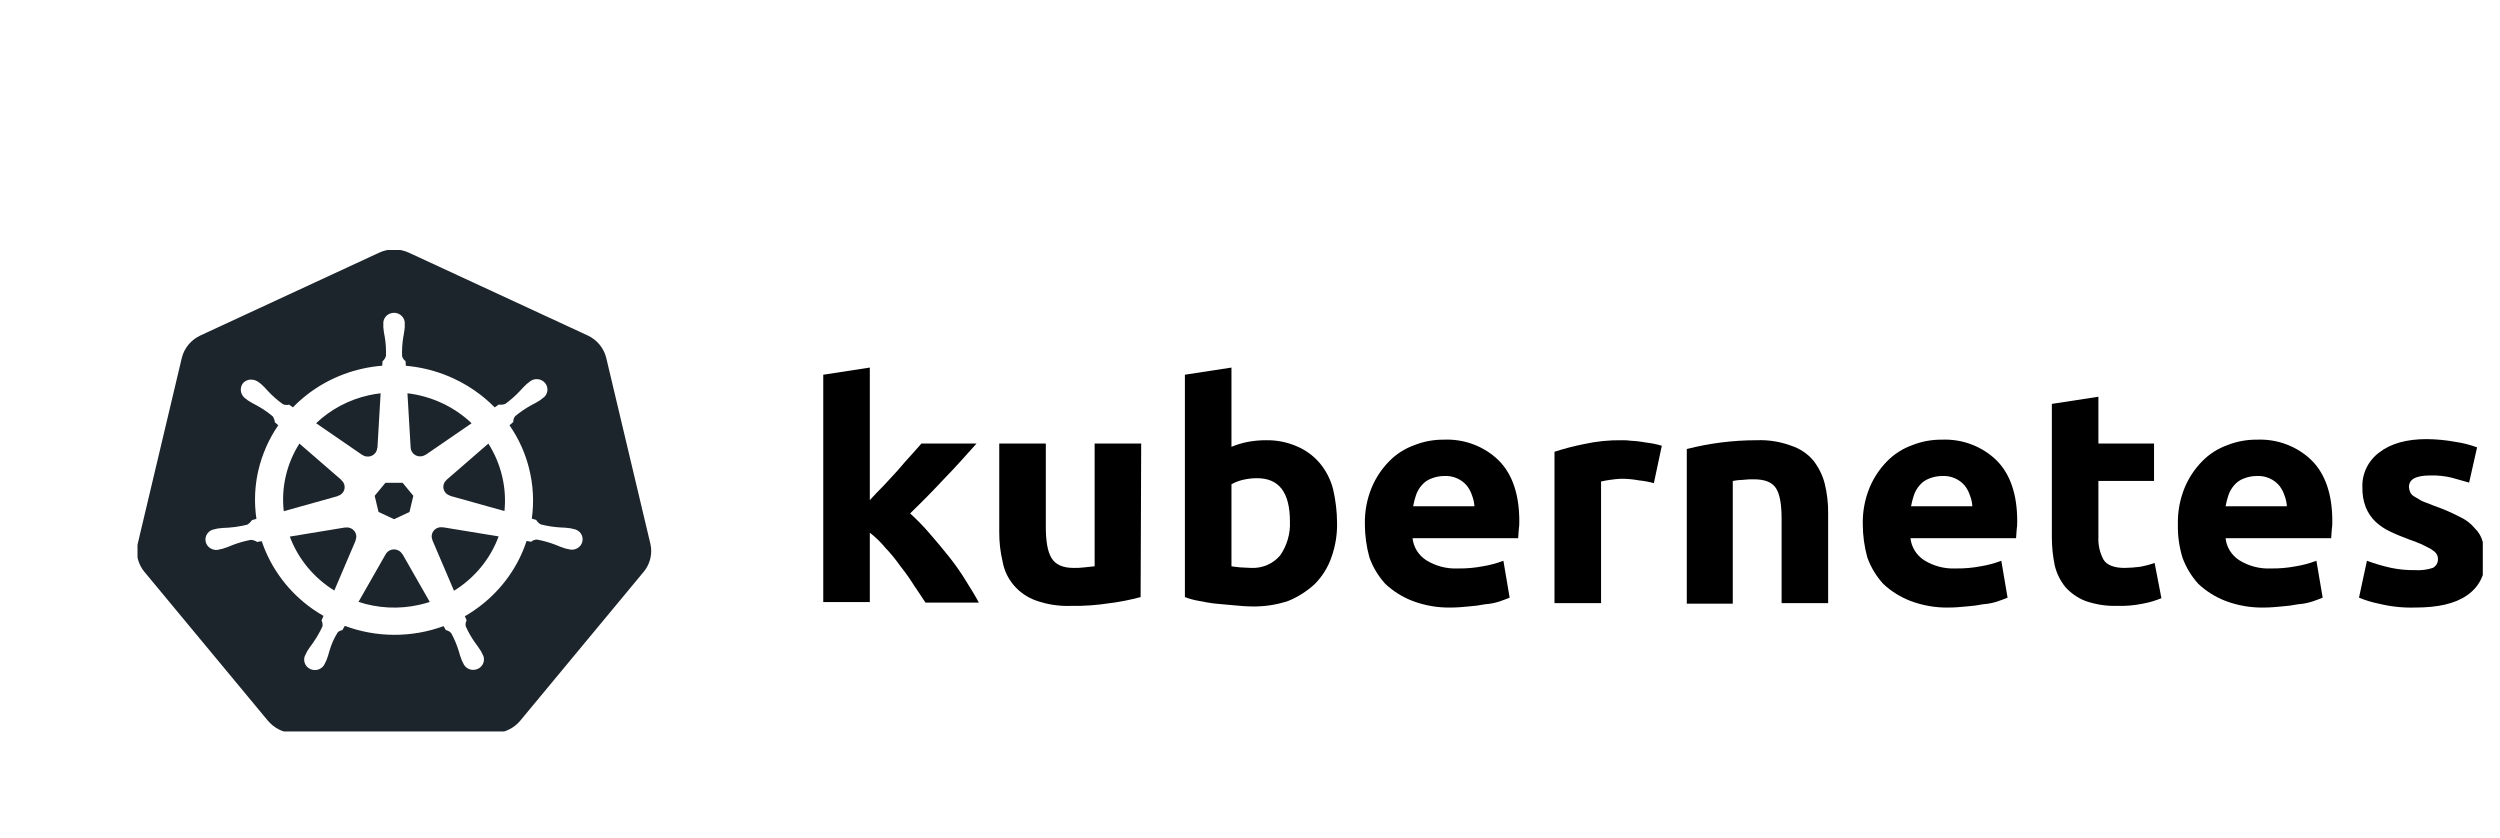
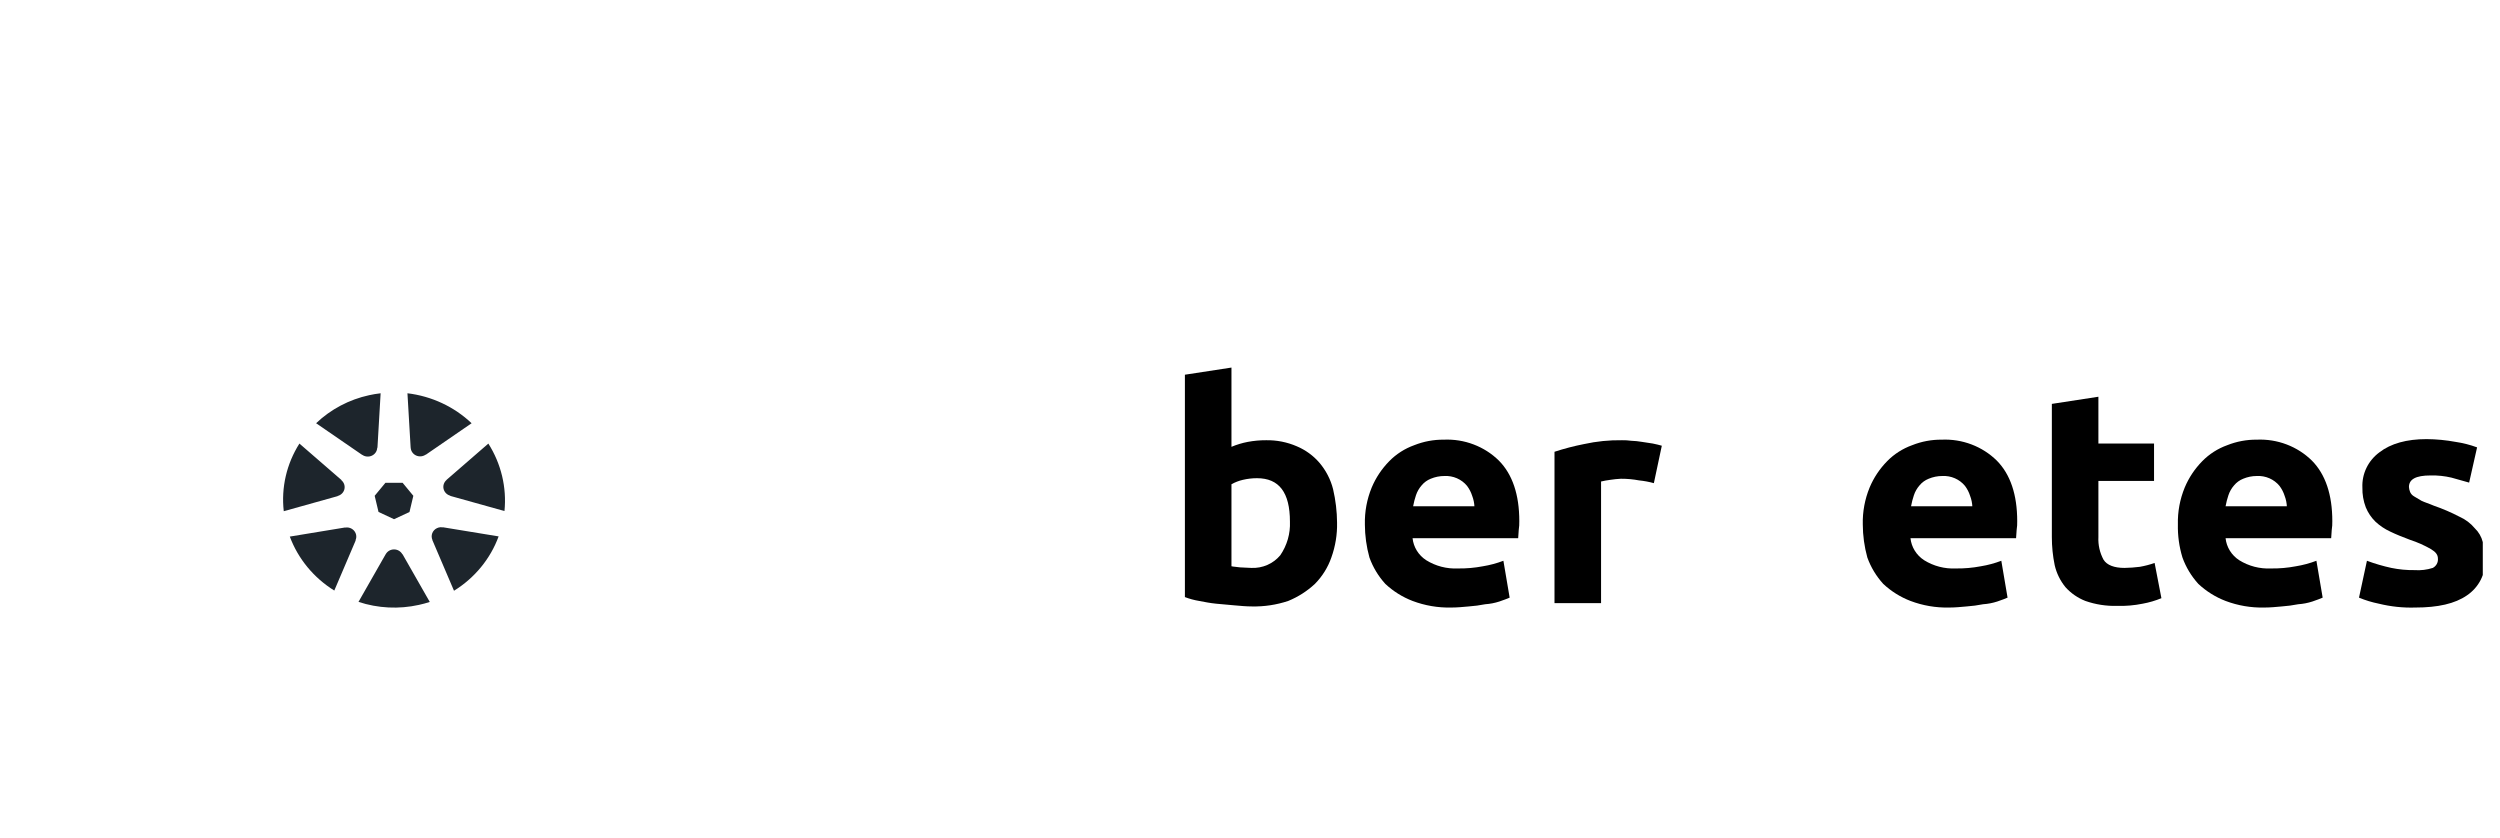
<svg xmlns="http://www.w3.org/2000/svg" width="200" height="67" viewBox="0 0 200 67" fill="none">
  <g clip-path="url(#clip0_62_132)">
-     <path d="M69.539 40.061C69.902 39.665 70.266 39.269 70.674 38.872C71.083 38.432 71.447 38.035 71.81 37.64C72.173 37.199 72.537 36.803 72.855 36.45C73.173 36.098 73.491 35.746 73.718 35.482H78.123C77.26 36.45 76.397 37.419 75.535 38.3C74.717 39.18 73.809 40.105 72.809 41.074C73.357 41.571 73.873 42.1 74.354 42.659C74.898 43.275 75.398 43.892 75.898 44.508C76.393 45.126 76.848 45.773 77.26 46.446C77.669 47.106 78.033 47.678 78.305 48.207H74.036C73.763 47.767 73.445 47.326 73.127 46.842C72.795 46.308 72.431 45.794 72.037 45.301C71.668 44.773 71.258 44.272 70.811 43.804C70.449 43.365 70.038 42.966 69.585 42.615V48.163H65.86V29.978L69.585 29.405V40.061" fill="black" />
-     <path d="M91.249 47.767C90.445 47.984 89.625 48.146 88.797 48.251C87.761 48.415 86.712 48.489 85.663 48.471C84.703 48.505 83.747 48.355 82.847 48.031C82.17 47.783 81.571 47.368 81.109 46.828C80.647 46.288 80.338 45.64 80.213 44.949C80.027 44.169 79.936 43.371 79.94 42.571V35.482H83.665V42.13C83.665 43.275 83.801 44.112 84.119 44.641C84.437 45.169 85.027 45.433 85.89 45.433C86.178 45.439 86.467 45.425 86.753 45.389C87.071 45.345 87.298 45.345 87.571 45.301V35.482H91.295L91.249 47.767Z" fill="black" />
    <path d="M103.195 41.734C103.195 39.401 102.332 38.256 100.56 38.256C100.178 38.256 99.797 38.3 99.425 38.388C99.106 38.462 98.801 38.581 98.517 38.74V45.301C98.698 45.345 98.926 45.345 99.198 45.389C99.47 45.389 99.788 45.433 100.107 45.433C100.548 45.453 100.987 45.371 101.39 45.195C101.792 45.019 102.146 44.753 102.423 44.42C102.966 43.626 103.236 42.686 103.195 41.734ZM106.965 41.822C106.984 42.766 106.83 43.705 106.51 44.596C106.237 45.386 105.787 46.108 105.194 46.71C104.575 47.288 103.851 47.751 103.059 48.075C102.124 48.388 101.14 48.537 100.152 48.515C99.698 48.515 99.243 48.471 98.744 48.427C98.244 48.384 97.79 48.339 97.29 48.295C96.836 48.251 96.382 48.163 95.928 48.075C95.539 48.01 95.159 47.907 94.792 47.767V29.977L98.517 29.405V35.746C98.94 35.568 99.381 35.435 99.834 35.349C100.313 35.26 100.8 35.216 101.288 35.218C102.132 35.203 102.969 35.368 103.74 35.702C104.444 35.999 105.066 36.451 105.557 37.023C106.079 37.639 106.452 38.361 106.647 39.136C106.853 40.018 106.959 40.919 106.965 41.822Z" fill="black" />
    <path d="M109.191 41.955C109.166 40.946 109.351 39.942 109.735 39.005C110.064 38.22 110.542 37.503 111.144 36.891C111.7 36.323 112.384 35.886 113.142 35.614C113.891 35.316 114.694 35.166 115.504 35.173C116.318 35.137 117.131 35.267 117.89 35.556C118.649 35.844 119.337 36.284 119.909 36.847C120.999 37.947 121.544 39.577 121.544 41.69C121.55 41.926 121.535 42.162 121.499 42.395C121.499 42.615 121.454 42.835 121.454 43.055H113.005C113.042 43.409 113.159 43.75 113.347 44.054C113.536 44.358 113.791 44.619 114.095 44.816C114.852 45.288 115.741 45.519 116.639 45.477C117.309 45.486 117.979 45.427 118.637 45.301C119.196 45.21 119.745 45.062 120.272 44.861L120.772 47.811C120.59 47.899 120.318 47.987 119.954 48.119C119.587 48.239 119.205 48.313 118.819 48.339C118.384 48.425 117.944 48.484 117.502 48.515C117.047 48.559 116.548 48.603 116.093 48.603C115.038 48.627 113.988 48.447 113.005 48.075C112.193 47.763 111.453 47.299 110.825 46.71C110.264 46.092 109.832 45.374 109.554 44.597C109.315 43.735 109.193 42.847 109.19 41.955M117.956 40.546C117.944 40.245 117.882 39.947 117.774 39.665C117.684 39.38 117.546 39.113 117.365 38.872C117.15 38.609 116.872 38.4 116.556 38.262C116.24 38.124 115.895 38.062 115.549 38.08C115.173 38.08 114.802 38.155 114.458 38.3C114.174 38.413 113.924 38.595 113.732 38.828C113.528 39.061 113.373 39.33 113.277 39.621C113.18 39.909 113.105 40.203 113.05 40.502H117.956" fill="black" />
    <path d="M132.309 38.653C131.923 38.545 131.527 38.472 131.128 38.432C130.649 38.342 130.162 38.298 129.675 38.3C129.385 38.314 129.097 38.343 128.812 38.388C128.567 38.42 128.325 38.464 128.085 38.52V48.251H124.36V36.142C125.133 35.889 125.922 35.683 126.722 35.526C127.72 35.306 128.742 35.202 129.765 35.218C130.008 35.213 130.251 35.228 130.492 35.262C130.781 35.271 131.07 35.301 131.355 35.35C131.628 35.394 131.9 35.438 132.218 35.482C132.49 35.526 132.763 35.614 132.945 35.658L132.309 38.653Z" fill="black" />
-     <path d="M134.943 35.922C136.766 35.456 138.644 35.219 140.53 35.218C141.475 35.18 142.417 35.329 143.3 35.658C143.994 35.885 144.608 36.297 145.072 36.847C145.499 37.398 145.808 38.027 145.98 38.696C146.17 39.475 146.262 40.273 146.252 41.074V48.251H142.528V41.515C142.528 40.37 142.392 39.533 142.074 39.049C141.756 38.564 141.165 38.344 140.302 38.344C140.014 38.338 139.725 38.353 139.439 38.388C139.165 38.393 138.891 38.423 138.622 38.477V48.296H134.943V35.922Z" fill="black" />
    <path d="M149.023 41.955C148.999 40.946 149.184 39.942 149.568 39.005C149.896 38.22 150.374 37.503 150.976 36.891C151.533 36.323 152.217 35.886 152.975 35.614C153.724 35.316 154.527 35.166 155.337 35.173C156.151 35.137 156.964 35.267 157.723 35.556C158.482 35.844 159.17 36.284 159.742 36.847C160.832 37.947 161.377 39.577 161.377 41.69C161.383 41.926 161.368 42.162 161.332 42.395C161.332 42.615 161.286 42.835 161.286 43.055H152.838C152.875 43.409 152.992 43.75 153.181 44.054C153.369 44.358 153.625 44.619 153.929 44.816C154.685 45.288 155.574 45.519 156.472 45.477C157.142 45.486 157.812 45.427 158.471 45.301C159.03 45.21 159.578 45.062 160.105 44.861L160.605 47.811C160.424 47.899 160.151 47.987 159.787 48.119C159.42 48.239 159.039 48.313 158.652 48.339C158.217 48.425 157.777 48.484 157.335 48.515C156.881 48.559 156.381 48.603 155.927 48.603C154.871 48.627 153.822 48.447 152.838 48.075C152.027 47.763 151.286 47.299 150.658 46.71C150.097 46.092 149.665 45.374 149.386 44.597C149.148 43.735 149.026 42.847 149.023 41.955ZM157.789 40.546C157.777 40.245 157.716 39.947 157.607 39.665C157.518 39.38 157.379 39.113 157.199 38.872C156.983 38.609 156.706 38.4 156.39 38.262C156.073 38.124 155.728 38.061 155.382 38.08C155.007 38.08 154.636 38.155 154.292 38.3C154.007 38.413 153.757 38.595 153.565 38.828C153.361 39.061 153.207 39.33 153.111 39.621C153.014 39.909 152.938 40.203 152.884 40.502H157.789" fill="black" />
    <path d="M164.148 32.311L167.872 31.739V35.482H172.323V38.476H167.872V42.967C167.841 43.593 167.982 44.217 168.281 44.773C168.553 45.213 169.144 45.433 169.961 45.433C170.371 45.426 170.781 45.397 171.188 45.345C171.589 45.274 171.984 45.171 172.369 45.037L172.913 47.855C172.432 48.054 171.929 48.202 171.415 48.295C170.743 48.432 170.057 48.491 169.371 48.471C168.505 48.494 167.642 48.36 166.828 48.075C166.216 47.834 165.671 47.457 165.238 46.974C164.817 46.458 164.522 45.855 164.375 45.213C164.223 44.474 164.147 43.721 164.148 42.967V32.311Z" fill="black" />
    <path d="M174.231 41.955C174.206 40.946 174.392 39.942 174.776 39.005C175.104 38.221 175.582 37.503 176.184 36.891C176.741 36.323 177.424 35.886 178.182 35.614C178.931 35.316 179.734 35.166 180.544 35.173C181.359 35.137 182.172 35.267 182.931 35.556C183.69 35.844 184.378 36.284 184.95 36.847C186.04 37.947 186.585 39.577 186.585 41.69C186.591 41.926 186.576 42.162 186.539 42.395C186.539 42.615 186.494 42.835 186.494 43.055H178.046C178.083 43.409 178.2 43.75 178.388 44.054C178.577 44.358 178.832 44.619 179.136 44.816C179.892 45.288 180.781 45.519 181.679 45.477C182.35 45.486 183.02 45.427 183.678 45.301C184.237 45.21 184.785 45.062 185.313 44.861L185.813 47.811C185.631 47.899 185.358 47.987 184.995 48.119C184.628 48.239 184.246 48.313 183.86 48.339C183.425 48.425 182.985 48.484 182.543 48.515C182.088 48.559 181.589 48.603 181.134 48.603C180.079 48.627 179.029 48.447 178.046 48.075C177.234 47.763 176.494 47.299 175.866 46.71C175.305 46.092 174.873 45.374 174.595 44.597C174.334 43.739 174.211 42.848 174.231 41.955ZM182.951 40.546C182.939 40.245 182.878 39.947 182.77 39.665C182.68 39.38 182.542 39.113 182.361 38.872C182.145 38.609 181.868 38.4 181.552 38.262C181.236 38.124 180.89 38.062 180.544 38.08C180.169 38.08 179.798 38.155 179.454 38.3C179.169 38.413 178.919 38.595 178.727 38.828C178.523 39.061 178.369 39.33 178.273 39.621C178.176 39.909 178.1 40.203 178.046 40.502H182.951" fill="black" />
    <path d="M193.17 45.609C193.662 45.644 194.156 45.584 194.624 45.433C194.76 45.361 194.871 45.251 194.944 45.118C195.017 44.985 195.047 44.834 195.033 44.684C195.033 44.376 194.851 44.156 194.488 43.936C193.957 43.629 193.393 43.378 192.807 43.187C192.217 42.967 191.672 42.747 191.218 42.527C190.783 42.325 190.384 42.058 190.036 41.734C189.703 41.407 189.44 41.017 189.264 40.589C189.071 40.083 188.978 39.545 188.992 39.005C188.967 38.463 189.078 37.924 189.315 37.433C189.552 36.942 189.909 36.514 190.354 36.186C191.263 35.482 192.535 35.129 194.124 35.129C194.902 35.135 195.677 35.209 196.441 35.35C197.031 35.437 197.609 35.584 198.167 35.79L197.531 38.608C197.077 38.476 196.622 38.344 196.123 38.212C195.573 38.081 195.008 38.022 194.442 38.036C193.261 38.036 192.716 38.344 192.716 38.96C192.725 39.096 192.755 39.23 192.807 39.357C192.871 39.505 192.982 39.628 193.125 39.709C193.261 39.797 193.488 39.929 193.716 40.061C193.988 40.193 194.306 40.281 194.715 40.458C195.418 40.701 196.101 40.995 196.759 41.338C197.236 41.55 197.656 41.867 197.985 42.263C198.299 42.565 198.519 42.946 198.621 43.364C198.757 43.821 198.818 44.297 198.803 44.773C198.831 45.33 198.713 45.886 198.459 46.386C198.204 46.887 197.822 47.317 197.349 47.635C196.395 48.295 195.033 48.603 193.216 48.603C192.237 48.633 191.259 48.529 190.309 48.295C189.764 48.186 189.231 48.024 188.72 47.811L189.355 44.861C189.991 45.098 190.644 45.289 191.308 45.433C191.92 45.559 192.545 45.618 193.17 45.609Z" fill="black" />
    <path d="M35.423 42.19C35.366 42.179 35.308 42.175 35.25 42.177C35.149 42.182 35.051 42.207 34.961 42.25C34.785 42.332 34.649 42.477 34.581 42.654C34.513 42.83 34.518 43.026 34.595 43.199L34.589 43.207L36.32 47.26C37.975 46.236 39.232 44.706 39.89 42.912L35.431 42.181L35.423 42.19ZM28.485 42.765C28.447 42.605 28.355 42.462 28.224 42.359C28.093 42.255 27.93 42.198 27.761 42.195C27.711 42.195 27.661 42.199 27.612 42.208L27.604 42.199L23.184 42.927C23.848 44.706 25.099 46.224 26.743 47.244L28.456 43.231L28.443 43.215C28.506 43.073 28.521 42.915 28.485 42.765ZM32.187 44.338C32.122 44.222 32.026 44.124 31.909 44.056C31.792 43.988 31.658 43.953 31.521 43.953C31.384 43.953 31.25 43.989 31.133 44.057C31.016 44.125 30.921 44.223 30.856 44.34H30.853L28.679 48.151C30.235 48.664 31.909 48.748 33.511 48.392C33.809 48.326 34.099 48.248 34.382 48.156L32.203 44.338H32.187ZM39.068 35.486L35.724 38.388L35.726 38.397C35.623 38.484 35.546 38.597 35.504 38.723C35.462 38.849 35.456 38.983 35.486 39.112C35.517 39.241 35.583 39.36 35.677 39.455C35.771 39.551 35.89 39.62 36.022 39.655L36.026 39.673L40.358 40.883C40.546 38.996 40.093 37.101 39.068 35.486ZM32.855 35.811C32.861 35.943 32.904 36.071 32.98 36.182C33.055 36.292 33.16 36.381 33.283 36.438C33.406 36.495 33.542 36.519 33.678 36.507C33.814 36.495 33.944 36.447 34.055 36.37L34.068 36.375L37.728 33.859C36.335 32.537 34.532 31.694 32.596 31.462L32.851 35.81L32.855 35.811ZM28.979 36.386C29.09 36.464 29.22 36.511 29.356 36.523C29.492 36.535 29.628 36.511 29.751 36.453C29.874 36.395 29.979 36.307 30.054 36.196C30.129 36.086 30.172 35.958 30.177 35.825L30.196 35.817L30.45 31.462C30.143 31.497 29.838 31.548 29.537 31.614C27.933 31.963 26.461 32.741 25.288 33.858L28.972 36.39L28.979 36.386ZM27.015 39.677C27.147 39.642 27.267 39.573 27.362 39.477C27.456 39.382 27.522 39.263 27.553 39.134C27.583 39.005 27.577 38.87 27.535 38.744C27.492 38.618 27.415 38.505 27.312 38.418L27.316 38.401L23.953 35.485C22.927 37.104 22.486 39.008 22.701 40.897L27.012 39.691L27.015 39.677ZM30.282 40.958L31.522 41.536L32.759 40.959L33.067 39.664L32.211 38.626H30.833L29.974 39.663L30.282 40.958Z" fill="#1D252C" />
-     <path d="M31.519 19.953C31.93 19.953 32.336 20.042 32.707 20.214L47.016 26.837C47.384 27.01 47.708 27.26 47.964 27.568C48.219 27.877 48.402 28.237 48.497 28.622L52.032 43.509V43.508C52.119 43.884 52.12 44.274 52.033 44.651C52.007 44.765 51.973 44.879 51.931 44.989C51.832 45.259 51.688 45.511 51.504 45.734L41.906 57.309L41.604 57.673C41.418 57.894 41.196 58.084 40.947 58.236C40.85 58.296 40.75 58.35 40.647 58.398C40.578 58.43 40.507 58.457 40.435 58.483C40.343 58.517 40.25 58.546 40.155 58.57C40.023 58.605 39.887 58.63 39.751 58.645C39.656 58.655 39.56 58.661 39.465 58.661L23.738 58.664H23.584C23.349 58.663 23.115 58.632 22.888 58.571C22.612 58.501 22.348 58.389 22.106 58.241C21.915 58.123 21.739 57.983 21.584 57.822C21.536 57.774 21.488 57.726 21.445 57.674L11.543 45.737C11.487 45.67 11.436 45.6 11.387 45.528C11.275 45.361 11.184 45.181 11.115 44.992C11.074 44.882 11.04 44.769 11.014 44.654C10.928 44.278 10.928 43.888 11.015 43.512L14.546 28.625C14.641 28.24 14.822 27.88 15.078 27.571C15.334 27.263 15.658 27.014 16.025 26.841L30.332 20.214C30.703 20.042 31.108 19.953 31.519 19.953ZM31.432 25.03C31.343 25.04 31.255 25.062 31.172 25.098C31.145 25.11 31.118 25.122 31.092 25.137C31.014 25.18 30.944 25.236 30.883 25.301C30.863 25.322 30.844 25.345 30.827 25.368C30.791 25.415 30.761 25.466 30.737 25.519C30.725 25.545 30.713 25.573 30.704 25.601C30.685 25.656 30.673 25.712 30.667 25.77C30.66 25.828 30.66 25.886 30.666 25.944C30.666 25.952 30.669 25.96 30.669 25.968C30.668 26.037 30.663 26.12 30.666 26.181C30.689 26.446 30.728 26.71 30.783 26.971C30.803 27.095 30.821 27.22 30.836 27.345C30.864 27.595 30.879 27.846 30.882 28.098C30.884 28.224 30.883 28.35 30.878 28.476C30.83 28.642 30.733 28.791 30.6 28.905L30.58 29.256C30.059 29.298 29.542 29.375 29.032 29.487L28.632 29.582C26.648 30.093 24.847 31.132 23.436 32.586C23.342 32.523 23.177 32.408 23.128 32.373C22.958 32.422 22.775 32.405 22.619 32.325C22.41 32.175 22.209 32.016 22.016 31.847C21.824 31.678 21.639 31.501 21.465 31.314C21.376 31.213 21.285 31.113 21.191 31.016C21.097 30.919 21 30.825 20.9 30.733C20.864 30.703 20.814 30.666 20.767 30.631C20.747 30.616 20.728 30.6 20.711 30.587C20.541 30.454 20.331 30.377 20.113 30.368C19.984 30.362 19.854 30.385 19.736 30.436C19.617 30.486 19.512 30.564 19.43 30.661C19.292 30.851 19.236 31.086 19.275 31.316C19.279 31.339 19.285 31.361 19.291 31.384C19.343 31.585 19.466 31.764 19.641 31.886L19.654 31.895C19.71 31.939 19.78 31.996 19.832 32.033C20.06 32.18 20.297 32.315 20.542 32.436C20.768 32.56 20.987 32.694 21.2 32.839C21.412 32.984 21.618 33.138 21.815 33.303C21.841 33.338 21.863 33.375 21.883 33.413C21.944 33.527 21.979 33.653 21.987 33.782L22.261 34.02C21.883 34.57 21.56 35.15 21.295 35.75C21.218 35.923 21.148 36.098 21.082 36.275C20.974 36.557 20.879 36.844 20.797 37.134C20.752 37.291 20.71 37.449 20.674 37.608C20.451 38.56 20.364 39.541 20.416 40.526C20.433 40.853 20.466 41.181 20.514 41.509L20.156 41.61C20.109 41.683 20.053 41.749 19.992 41.81C19.93 41.87 19.862 41.924 19.788 41.97C19.662 42.002 19.536 42.031 19.409 42.058C19.028 42.137 18.642 42.19 18.253 42.215C17.978 42.221 17.703 42.242 17.431 42.278C17.366 42.29 17.273 42.314 17.202 42.33L17.195 42.332L17.182 42.335C17.064 42.35 16.95 42.389 16.847 42.449C16.745 42.51 16.657 42.59 16.588 42.686C16.52 42.781 16.473 42.888 16.45 43.002C16.427 43.116 16.429 43.234 16.456 43.347C16.482 43.46 16.533 43.566 16.604 43.659C16.617 43.676 16.631 43.691 16.645 43.706C16.671 43.735 16.697 43.762 16.726 43.787C16.771 43.825 16.819 43.858 16.871 43.887C16.975 43.944 17.09 43.98 17.21 43.991C17.239 43.994 17.27 43.995 17.299 43.995C17.389 43.995 17.478 43.98 17.563 43.953V43.952C17.567 43.952 17.572 43.953 17.576 43.952C17.581 43.951 17.587 43.948 17.592 43.946C17.663 43.931 17.752 43.915 17.814 43.898C18.076 43.818 18.332 43.723 18.583 43.613C19.065 43.425 19.564 43.281 20.075 43.187C20.207 43.194 20.337 43.23 20.454 43.288C20.493 43.308 20.531 43.331 20.567 43.355V43.355L20.94 43.294C21.307 44.392 21.85 45.416 22.541 46.334C23.231 47.252 24.069 48.063 25.028 48.733C25.302 48.924 25.586 49.104 25.88 49.272L25.723 49.633C25.796 49.779 25.822 49.942 25.799 50.103C25.746 50.221 25.689 50.338 25.631 50.453C25.453 50.8 25.251 51.134 25.024 51.453C24.858 51.666 24.705 51.887 24.565 52.116V52.117L24.456 52.34C24.393 52.44 24.354 52.551 24.338 52.667C24.323 52.783 24.334 52.9 24.369 53.012C24.403 53.123 24.462 53.226 24.54 53.315C24.618 53.403 24.715 53.474 24.823 53.525C24.931 53.574 25.05 53.602 25.171 53.605C25.291 53.608 25.41 53.587 25.521 53.542C25.632 53.498 25.732 53.43 25.815 53.346C25.898 53.261 25.961 53.161 26.002 53.052L26.003 53.05V53.048C26.036 52.983 26.082 52.898 26.109 52.837C26.206 52.588 26.289 52.334 26.356 52.076C26.504 51.551 26.727 51.05 27.019 50.585C27.121 50.492 27.25 50.431 27.388 50.41L27.583 50.069C30.125 51.017 32.939 51.025 35.486 50.09C35.54 50.183 35.641 50.364 35.669 50.409C35.771 50.425 35.866 50.465 35.949 50.522C36.008 50.562 36.062 50.609 36.105 50.666C36.226 50.889 36.336 51.117 36.434 51.35C36.532 51.583 36.619 51.821 36.693 52.063C36.761 52.321 36.844 52.575 36.942 52.823C36.97 52.885 37.015 52.971 37.047 53.036C37.068 53.091 37.094 53.143 37.126 53.192C37.157 53.242 37.194 53.288 37.235 53.33C37.297 53.393 37.369 53.447 37.448 53.488C37.474 53.502 37.501 53.514 37.529 53.526C37.556 53.536 37.584 53.547 37.613 53.555C37.699 53.58 37.788 53.591 37.879 53.589C37.999 53.586 38.118 53.559 38.226 53.509C38.335 53.459 38.431 53.388 38.509 53.3C38.588 53.212 38.646 53.109 38.681 52.997C38.716 52.886 38.727 52.769 38.712 52.653C38.698 52.538 38.658 52.426 38.596 52.326C38.564 52.261 38.518 52.165 38.484 52.103C38.397 51.96 38.303 51.822 38.206 51.687C38.147 51.604 38.088 51.52 38.025 51.441C37.728 51.026 37.474 50.585 37.266 50.123C37.221 49.958 37.244 49.781 37.332 49.633C37.277 49.524 37.229 49.412 37.189 49.298C37.66 49.027 38.107 48.723 38.528 48.392C40.207 47.07 41.464 45.297 42.126 43.277C42.248 43.296 42.37 43.317 42.492 43.34C42.525 43.311 42.56 43.285 42.597 43.263C42.709 43.197 42.839 43.163 42.971 43.167C43.227 43.214 43.479 43.274 43.728 43.345C43.977 43.416 44.223 43.498 44.465 43.593C44.702 43.697 44.945 43.789 45.193 43.867C45.206 43.871 45.22 43.877 45.233 43.881C45.295 43.897 45.383 43.912 45.454 43.927C45.459 43.928 45.466 43.93 45.471 43.932L45.483 43.934C45.597 43.97 45.718 43.983 45.837 43.972C45.955 43.96 46.07 43.924 46.174 43.867C46.279 43.81 46.37 43.733 46.441 43.64C46.512 43.547 46.563 43.44 46.59 43.327C46.616 43.214 46.618 43.097 46.595 42.983C46.573 42.87 46.526 42.761 46.458 42.666C46.389 42.571 46.301 42.491 46.199 42.431C46.097 42.37 45.982 42.331 45.864 42.316C45.791 42.299 45.687 42.272 45.615 42.259C45.343 42.222 45.069 42.201 44.795 42.194C44.535 42.178 44.276 42.149 44.02 42.108C43.892 42.088 43.764 42.066 43.637 42.039C43.51 42.013 43.384 41.983 43.258 41.95C43.22 41.929 43.182 41.906 43.147 41.88C43.042 41.802 42.954 41.703 42.889 41.59L42.544 41.492C42.737 40.118 42.652 38.734 42.31 37.41C42.163 36.843 41.972 36.285 41.731 35.746C41.597 35.447 41.45 35.152 41.288 34.864C41.126 34.577 40.949 34.295 40.759 34.021C40.848 33.943 41.016 33.799 41.063 33.757C41.051 33.586 41.108 33.417 41.223 33.286C41.618 32.958 42.045 32.667 42.498 32.419C42.742 32.298 42.98 32.164 43.209 32.017C43.264 31.977 43.34 31.914 43.397 31.869C43.499 31.806 43.586 31.724 43.653 31.626C43.686 31.577 43.715 31.525 43.737 31.471C43.759 31.417 43.775 31.36 43.785 31.303C43.805 31.187 43.799 31.069 43.769 30.955C43.739 30.842 43.684 30.736 43.609 30.645C43.534 30.553 43.44 30.478 43.333 30.424C43.225 30.37 43.108 30.338 42.987 30.331C42.866 30.324 42.745 30.342 42.632 30.383C42.52 30.424 42.417 30.488 42.331 30.57C42.298 30.595 42.26 30.625 42.223 30.653C42.193 30.676 42.164 30.698 42.14 30.718C42.05 30.801 41.962 30.887 41.877 30.974C41.773 31.079 41.672 31.186 41.575 31.298C41.4 31.484 41.216 31.662 41.023 31.831C40.927 31.916 40.829 31.998 40.728 32.078C40.628 32.158 40.525 32.236 40.42 32.311C40.338 32.343 40.252 32.364 40.165 32.373C40.077 32.382 39.989 32.38 39.901 32.365L39.575 32.591C39.458 32.472 39.339 32.355 39.216 32.241C38.972 32.014 38.718 31.799 38.455 31.596C37.797 31.087 37.086 30.652 36.333 30.3C35.279 29.806 34.146 29.472 32.972 29.317C32.805 29.294 32.636 29.276 32.466 29.261C32.459 29.15 32.449 28.951 32.446 28.891C32.409 28.866 32.376 28.838 32.345 28.808C32.255 28.717 32.192 28.602 32.167 28.476C32.158 28.224 32.161 27.971 32.177 27.72C32.194 27.469 32.222 27.218 32.263 26.969C32.272 26.926 32.279 26.884 32.287 26.841C32.328 26.622 32.361 26.401 32.38 26.18C32.383 26.113 32.379 26.017 32.379 25.944C32.391 25.828 32.378 25.711 32.34 25.6C32.303 25.489 32.242 25.386 32.161 25.3C32.08 25.213 31.982 25.144 31.872 25.097C31.817 25.073 31.759 25.055 31.701 25.043C31.672 25.037 31.642 25.032 31.612 25.029L31.522 25.026C31.492 25.026 31.462 25.027 31.432 25.03Z" fill="#1D252C" />
  </g>
  <defs>
    <clipPath id="clip0_62_132">
      <rect width="187.623" height="38.519" fill="white" transform="translate(11 20)" />
    </clipPath>
  </defs>
</svg>